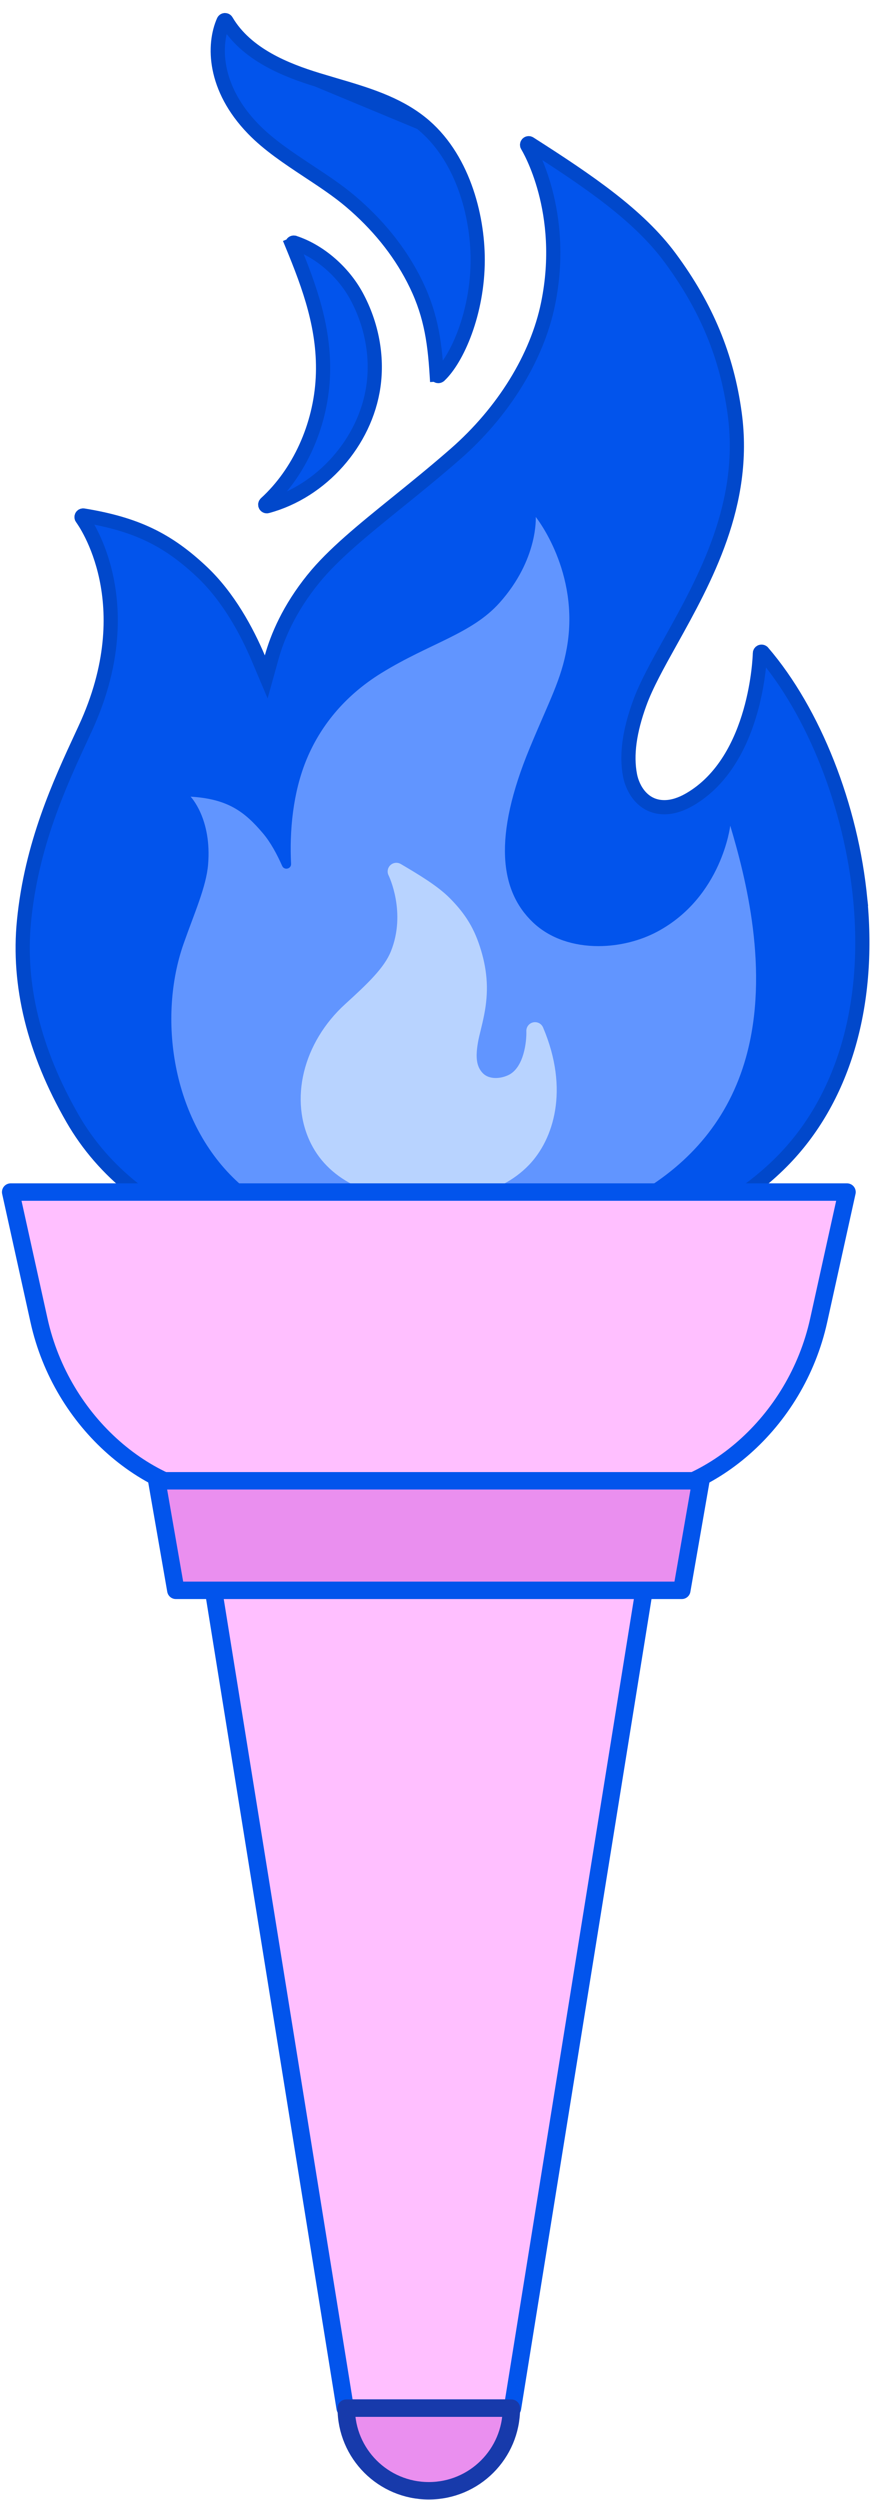
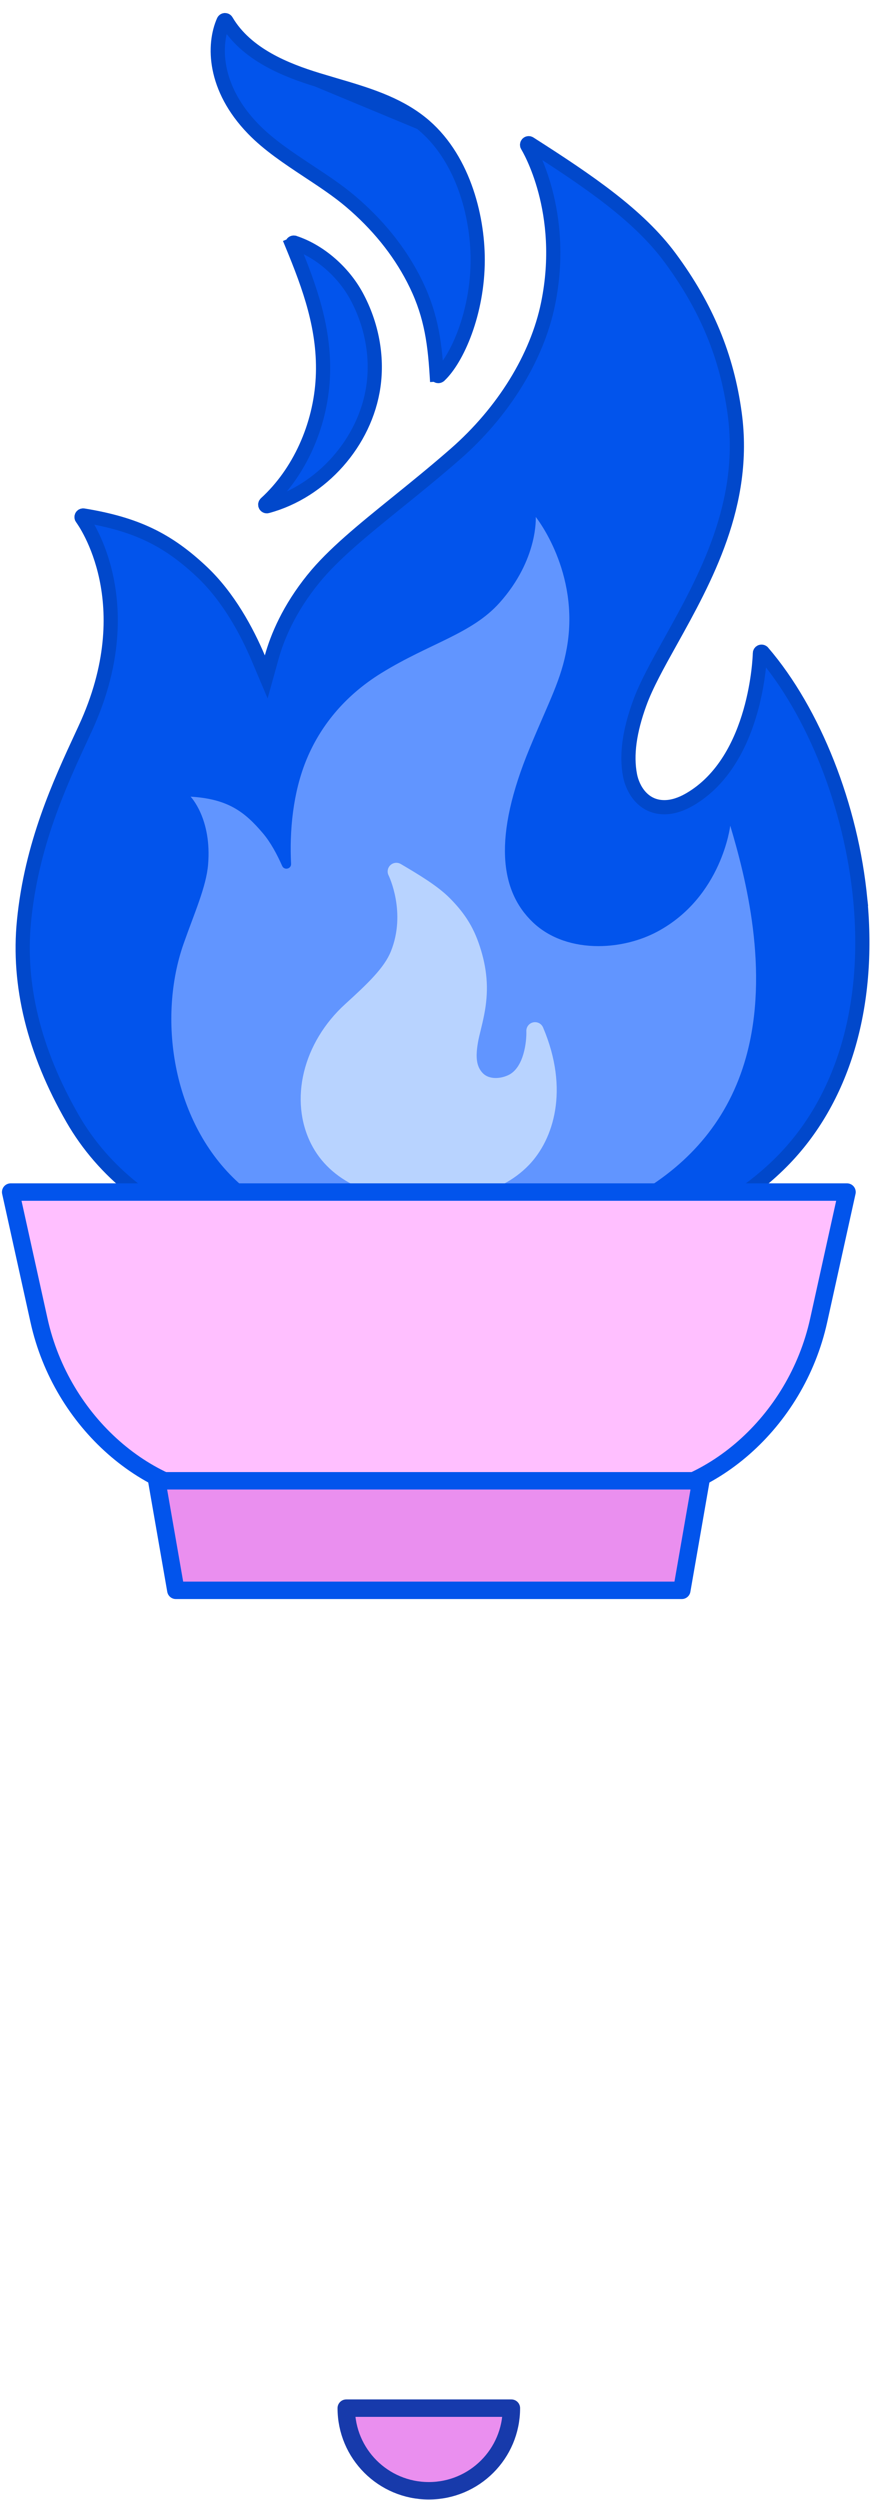
<svg xmlns="http://www.w3.org/2000/svg" width="186" height="528" viewBox="0 0 186 528" fill="none">
  <g clip-path="url(#clip0_331_10)">
    <path d="M47.325 261.67C59.224 266.155 73.629 268.562 89.028 268.608L89.049 268.594L89.503 268.594C124.724 268.594 150.09 260.638 165.283 245.302C178.052 232.411 184.008 212.825 181.829 189.988L181.829 189.987C179.959 170.363 172.025 150.339 161.218 137.758L161.217 137.757C161.155 137.685 161.059 137.64 160.956 137.64C160.926 137.64 160.883 137.645 160.834 137.663C160.71 137.707 160.617 137.826 160.614 137.981L160.614 137.981C160.605 138.464 160.415 143.931 158.58 150.321C156.705 156.855 153.02 164.671 145.719 168.881L145.717 168.882C143.953 169.897 142.162 170.489 140.424 170.489C135.868 170.489 133.71 166.596 133.168 163.761C132.33 159.435 133.066 154.419 135.197 148.536L135.198 148.535C136.584 144.712 138.999 140.375 141.701 135.526L141.729 135.476C149.058 122.318 157.861 106.428 155.292 87.386C153.663 75.319 149.339 64.865 141.634 54.447L141.634 54.447C134.96 45.417 124.376 38.239 111.927 30.297C111.87 30.261 111.804 30.243 111.744 30.243C111.659 30.243 111.573 30.277 111.508 30.342C111.387 30.463 111.374 30.639 111.455 30.767C111.774 31.273 119.81 44.674 115.851 64.102C113.535 75.507 106.355 87.062 96.244 95.896C92.026 99.581 87.997 102.84 84.121 105.976L83.941 106.121L83.941 106.121C76.586 112.069 70.414 117.076 66.21 122.268L66.21 122.269C61.051 128.639 58.596 134.592 57.421 138.825L56.271 142.969L54.594 139.008C52.19 133.329 48.303 126.092 42.68 120.788L42.68 120.788C35.373 113.894 28.661 110.683 17.649 108.877C17.617 108.873 17.595 108.871 17.571 108.871C17.456 108.871 17.339 108.934 17.275 109.037C17.21 109.146 17.21 109.3 17.302 109.423L17.303 109.424C17.981 110.339 30.218 127.488 18.004 153.883L18.004 153.884L17.437 155.107L17.436 155.108C12.587 165.558 6.667 178.353 5.074 194.516L5.074 194.516C3.74 208.019 7.164 222.059 15.357 236.282C21.848 247.543 32.555 256.109 47.325 261.67L47.325 261.67ZM183.277 189.85L183.322 189.845L183.277 189.85Z" fill="#0254EC" stroke="#0148CB" stroke-width="3" />
    <path d="M88.825 265.328C91.33 265.328 93.916 265.202 96.501 264.952C131.075 261.629 152.837 247.411 159.445 223.851C164.484 205.868 159.961 186.707 156.123 173.859C155.887 173.071 155.165 172.547 154.362 172.547C154.311 172.547 154.252 172.547 154.2 172.547C153.331 172.621 152.631 173.299 152.528 174.168C152.513 174.308 150.686 188.372 138.096 195.127C134.663 196.969 130.544 197.978 126.485 197.978C121.431 197.978 116.96 196.372 113.902 193.455C106.837 186.722 106.771 175.325 113.703 158.609C114.75 156.09 115.693 153.916 116.525 152.001C119.045 146.196 120.717 142.365 121.638 137.083C124.555 120.47 115.081 108.506 114.676 108.005C114.315 107.563 113.785 107.32 113.239 107.32C113.018 107.32 112.79 107.364 112.569 107.445C111.825 107.732 111.346 108.476 111.398 109.279C111.398 109.353 111.759 117.648 104.215 126.091C100.811 129.9 96.17 132.125 90.792 134.703C87.433 136.316 83.624 138.136 79.66 140.582C72.102 145.245 66.392 151.809 63.158 159.559C60.425 166.101 59.652 173.085 59.607 178.677C58.76 177.167 57.891 175.877 56.999 174.824C52.822 169.888 48.77 166.926 40.402 166.418C40.365 166.418 40.328 166.418 40.291 166.418C39.577 166.418 38.921 166.838 38.619 167.494C38.302 168.186 38.442 168.997 38.972 169.542C39.127 169.704 42.892 173.822 42.162 182.463C41.882 185.764 40.446 189.617 38.781 194.081C38.228 195.555 37.661 197.087 37.101 198.678C31.723 213.965 33.933 236.707 48.572 250.586C58.738 260.23 72.662 265.335 88.84 265.335L88.825 265.328Z" fill="#6195FF" />
    <path d="M113.239 109.162C113.239 109.162 113.807 118.127 105.585 127.314C99.699 133.893 90.858 135.838 80.626 142.144C72.485 147.161 67.571 153.762 64.853 160.267C61.862 167.42 61.184 175.605 61.523 182.441C61.552 183.09 61.044 183.473 60.528 183.473C60.175 183.473 59.821 183.289 59.637 182.883C58.547 180.423 57.184 177.896 55.585 176.01C51.688 171.406 48.122 168.731 40.284 168.26C40.284 168.26 44.807 172.923 43.982 182.618C43.584 187.304 41.109 192.777 38.818 199.29C33.337 214.856 36.276 236.412 49.817 249.253C59.342 258.292 72.78 263.493 88.818 263.493C91.256 263.493 93.761 263.376 96.317 263.125C125.225 260.34 150.384 249.334 157.662 223.358C162.783 205.095 157.552 185.108 154.347 174.389C154.347 174.389 152.594 189.44 138.958 196.756C135.34 198.693 130.898 199.828 126.478 199.828C121.38 199.828 116.319 198.317 112.628 194.796C105.666 188.158 104.134 176.879 111.994 157.917C116.157 147.868 118.632 143.544 119.818 136.781C122.625 120.802 113.232 109.176 113.232 109.176M113.225 105.463C114.322 105.463 115.39 105.957 116.105 106.848C116.532 107.379 126.515 119.976 123.45 137.407C122.485 142.895 120.783 146.807 118.212 152.73C117.38 154.646 116.437 156.812 115.398 159.316C108.797 175.244 108.716 185.97 115.169 192.122C117.881 194.707 121.903 196.137 126.478 196.137C130.235 196.137 134.051 195.201 137.219 193.507C148.918 187.23 150.679 174.08 150.693 173.947C150.907 172.216 152.307 170.868 154.045 170.72C154.148 170.713 154.252 170.706 154.355 170.706C155.968 170.706 157.412 171.759 157.883 173.328C161.788 186.397 166.385 205.898 161.213 224.345C154.384 248.7 132.069 263.376 96.678 266.786C94.034 267.044 91.389 267.17 88.825 267.17C72.168 267.17 57.81 261.895 47.29 251.92C40.343 245.326 35.598 236.361 33.58 225.988C31.731 216.484 32.357 206.568 35.355 198.059C35.922 196.446 36.497 194.914 37.05 193.433C38.67 189.094 40.07 185.344 40.328 182.301C40.976 174.625 37.683 170.853 37.654 170.824C36.593 169.733 36.313 168.105 36.954 166.72C37.558 165.409 38.869 164.576 40.298 164.576C40.372 164.576 40.446 164.576 40.519 164.576C49.257 165.107 53.773 168.26 58.046 173.203C58.473 168.643 59.46 163.641 61.464 158.845C64.853 150.734 70.813 143.875 78.703 139.013C82.755 136.515 86.608 134.666 90.004 133.038C95.411 130.445 99.684 128.397 102.844 124.861C109.828 117.052 109.578 109.67 109.563 109.361C109.46 107.762 110.41 106.296 111.906 105.714C112.333 105.544 112.783 105.463 113.225 105.463Z" fill="#0254EC" />
    <path d="M90.954 253.614C95.058 253.614 105.298 252.87 111.847 246.004C116.952 240.656 120.4 230.232 114.786 217.008C114.492 216.315 113.821 215.888 113.092 215.888C112.959 215.888 112.819 215.903 112.687 215.932C111.818 216.124 111.213 216.912 111.25 217.803C111.324 219.851 110.779 225.517 107.427 227.078C106.587 227.469 105.651 227.683 104.789 227.683C103.927 227.683 102.793 227.491 101.953 226.563C100.738 225.222 100.465 223.365 101.025 220.161C101.157 219.387 101.356 218.584 101.585 217.656C101.813 216.713 102.078 215.637 102.329 214.363C103.279 209.574 103.073 205.353 101.666 200.682C100.318 196.211 98.476 193.131 95.08 189.706C92.464 187.061 88.346 184.63 84.714 182.486C84.42 182.316 84.103 182.228 83.779 182.228C83.322 182.228 82.873 182.397 82.519 182.722C81.922 183.282 81.767 184.166 82.136 184.895C82.173 184.969 85.945 192.719 82.607 200.962C81.215 204.403 77.745 207.725 72.993 212.042C64.013 220.198 61.051 232.375 65.796 241.673C69.73 249.378 78.666 253.629 90.954 253.629L90.954 253.614Z" fill="#B8D3FF" />
    <path d="M88.957 25.937L88.957 25.937C97.727 32.937 100.969 45.402 100.969 54.882C100.969 60.397 99.9 65.644 98.333 69.972C96.754 74.329 94.719 77.62 92.884 79.335C92.81 79.401 92.726 79.43 92.645 79.431C92.603 79.431 92.565 79.424 92.52 79.406C92.394 79.355 92.312 79.242 92.304 79.107L90.808 79.2L92.304 79.107C91.834 71.507 90.874 65.658 87.357 58.876L87.357 58.876C84.216 52.823 79.749 47.332 74.104 42.547C71.455 40.298 68.43 38.301 65.324 36.249L65.26 36.207L65.259 36.207L65.198 36.166C60.966 33.367 56.763 30.587 53.496 27.207L53.495 27.206C45.106 18.543 45.044 9.448 47.248 4.456C47.301 4.335 47.403 4.266 47.508 4.252L47.509 4.252L47.509 4.252L47.509 4.252L47.509 4.252L47.509 4.252L47.51 4.252L47.51 4.252L47.51 4.252L47.51 4.252L47.511 4.252L47.511 4.252L47.511 4.252L47.511 4.252L47.511 4.252L47.512 4.252L47.512 4.252L47.512 4.252L47.512 4.252L47.513 4.252L47.513 4.252L47.513 4.252L47.513 4.252L47.513 4.252L47.514 4.252L47.514 4.252L47.514 4.252L47.514 4.252L47.514 4.252L47.515 4.252L47.515 4.252L47.515 4.252L47.515 4.252L47.516 4.252L47.516 4.252L47.516 4.252L47.516 4.252L47.516 4.252L47.517 4.252L47.517 4.252L47.517 4.252L47.517 4.252L47.517 4.252L47.518 4.252L47.518 4.252L47.518 4.252L47.518 4.252L47.519 4.252L47.519 4.252L47.519 4.252L47.519 4.252L47.519 4.252L47.52 4.252L47.52 4.252L47.52 4.252L47.52 4.252L47.52 4.252L47.521 4.252L47.521 4.252L47.521 4.252L47.521 4.252L47.522 4.252L47.522 4.252L47.522 4.252L47.522 4.252L47.522 4.252L47.523 4.252L47.523 4.252L47.523 4.252L47.523 4.252L47.523 4.252L47.524 4.252L47.524 4.252L47.524 4.252L47.524 4.252L47.525 4.252L47.525 4.252L47.525 4.252L47.525 4.252L47.525 4.252L47.526 4.252L47.526 4.252L47.526 4.252L47.526 4.252L47.526 4.252L47.527 4.252L47.527 4.252L47.527 4.252L47.527 4.252L47.528 4.252L47.528 4.252L47.528 4.252L47.528 4.252L47.528 4.252L47.529 4.252L47.529 4.252L47.529 4.252L47.529 4.252L47.529 4.252L47.53 4.252L47.53 4.252L47.53 4.252L47.53 4.252L47.531 4.252L47.531 4.252L47.531 4.252L47.531 4.252L47.532 4.252L47.532 4.252L47.532 4.252L47.532 4.252L47.532 4.252L47.532 4.252L47.533 4.252L47.533 4.252L47.533 4.252L47.533 4.252L47.534 4.252L47.534 4.252L47.534 4.252L47.534 4.252L47.535 4.252L47.535 4.252L47.535 4.252L47.535 4.252L47.535 4.252L47.536 4.252L47.536 4.252L47.536 4.252L47.536 4.252L47.536 4.252L47.537 4.252L47.537 4.252L47.537 4.252L47.537 4.252L47.538 4.252L47.538 4.252L47.538 4.252L47.538 4.252L47.538 4.252L47.539 4.252L47.539 4.252L47.539 4.252L47.539 4.252L47.539 4.252L47.54 4.252L47.54 4.252L47.54 4.252L47.54 4.252L47.541 4.252L47.541 4.252L47.541 4.252L47.541 4.252L47.541 4.252L47.542 4.252L47.542 4.252L47.542 4.252L47.542 4.252L47.542 4.252L47.543 4.252L47.543 4.252L47.543 4.252L47.543 4.252L47.544 4.252L47.544 4.252L47.544 4.252L47.544 4.252L47.544 4.252L47.545 4.252L47.545 4.252L47.545 4.252L47.545 4.252L47.545 4.252L47.546 4.252L47.546 4.252L47.546 4.252L47.546 4.252L47.547 4.252L47.547 4.252L47.547 4.252L47.547 4.252L47.547 4.252L47.548 4.252L47.548 4.252L47.548 4.252L47.548 4.252L47.548 4.252L47.549 4.252L47.549 4.252L47.549 4.252L47.549 4.252L47.55 4.252L47.55 4.252L47.55 4.252L47.55 4.252L47.55 4.252L47.551 4.252L47.551 4.252L47.551 4.252L47.551 4.252L47.551 4.252L47.552 4.252L47.552 4.252L47.552 4.252L47.552 4.252L47.553 4.252L47.553 4.252L47.553 4.252L47.553 4.252L47.553 4.252L47.554 4.252L47.554 4.252L47.554 4.252L47.554 4.252L47.555 4.252L47.555 4.252L47.555 4.252L47.555 4.252L47.555 4.252L47.556 4.252L47.556 4.252L47.556 4.252L47.556 4.252L47.556 4.252L47.557 4.252L47.557 4.252L47.557 4.252L47.557 4.252L47.558 4.252L47.558 4.252L47.558 4.252L47.558 4.252L47.558 4.252L47.559 4.252L47.559 4.252L47.559 4.252L47.559 4.252L47.559 4.252L47.56 4.252L47.56 4.252L47.56 4.252L47.56 4.252L47.561 4.252L47.561 4.252L47.561 4.252L47.561 4.252L47.562 4.252L47.562 4.252L47.562 4.252L47.562 4.252L47.562 4.252C47.686 4.252 47.793 4.316 47.851 4.415L47.853 4.419C52.067 11.577 60.591 14.859 67.093 16.857L88.957 25.937ZM88.957 25.937C83.745 21.776 77.293 19.869 70.715 17.939L88.957 25.937ZM70.714 17.939C69.507 17.585 68.298 17.229 67.094 16.858L70.714 17.939Z" fill="#0254EC" stroke="#0148CB" stroke-width="3" />
    <path d="M56.48 106.912L56.485 106.91C67.987 103.817 77.237 93.378 78.927 81.588L78.927 81.587C79.837 75.257 78.573 68.486 75.351 62.536C72.5 57.287 67.425 52.963 62.191 51.256C62.178 51.252 62.16 51.247 62.139 51.244C62.116 51.24 62.096 51.239 62.083 51.239C61.99 51.239 61.9 51.278 61.837 51.346L61.834 51.35C61.746 51.444 61.719 51.589 61.769 51.711L60.381 52.281L61.768 51.709C65.409 60.547 68.764 69.576 68.23 79.86C67.703 90.004 63.226 99.895 56.171 106.327C56.053 106.436 56.025 106.611 56.099 106.748C56.162 106.861 56.277 106.925 56.396 106.925C56.414 106.925 56.435 106.924 56.48 106.912Z" fill="#0254EC" stroke="#0148CB" stroke-width="3" />
    <path d="M50.207 316.344L131.068 316.344C149.677 316.344 168.256 300.55 173.037 278.883L179.027 251.772L2.255 251.772L8.245 278.883C13.026 300.542 31.605 316.344 50.214 316.344L50.207 316.344Z" fill="#FFBFFF" stroke="#0254EC" stroke-width="3.684" stroke-linejoin="round" />
-     <path d="M72.956 508.616L108.318 508.616L139.208 316.823L42.059 316.823L72.956 508.616Z" fill="#FFBFFF" stroke="#0254EC" stroke-width="3.684" stroke-linejoin="round" />
    <path d="M73.184 508.617C73.184 518.253 81.001 526.069 90.637 526.069C100.273 526.069 108.089 518.253 108.089 508.617L73.184 508.617Z" fill="#EA8FEF" stroke="#173AAB" stroke-width="3.684" stroke-linejoin="round" />
-     <path d="M37.167 335.889L144.107 335.889L148.137 312.756L33.138 312.756L37.167 335.889Z" fill="#EA8FEF" stroke="#0254EC" stroke-width="3.684" stroke-linejoin="round" />
+     <path d="M37.167 335.889L144.107 335.889L148.137 312.756L33.138 312.756Z" fill="#EA8FEF" stroke="#0254EC" stroke-width="3.684" stroke-linejoin="round" />
  </g>
  <defs>
    <clipPath id="clip0_331_10">
      <rect width="185.207" height="527" fill="white" transform="matrix(-1 -8.74228e-08 -8.74228e-08 1 185.613 0.911)" />
    </clipPath>
  </defs>
</svg>